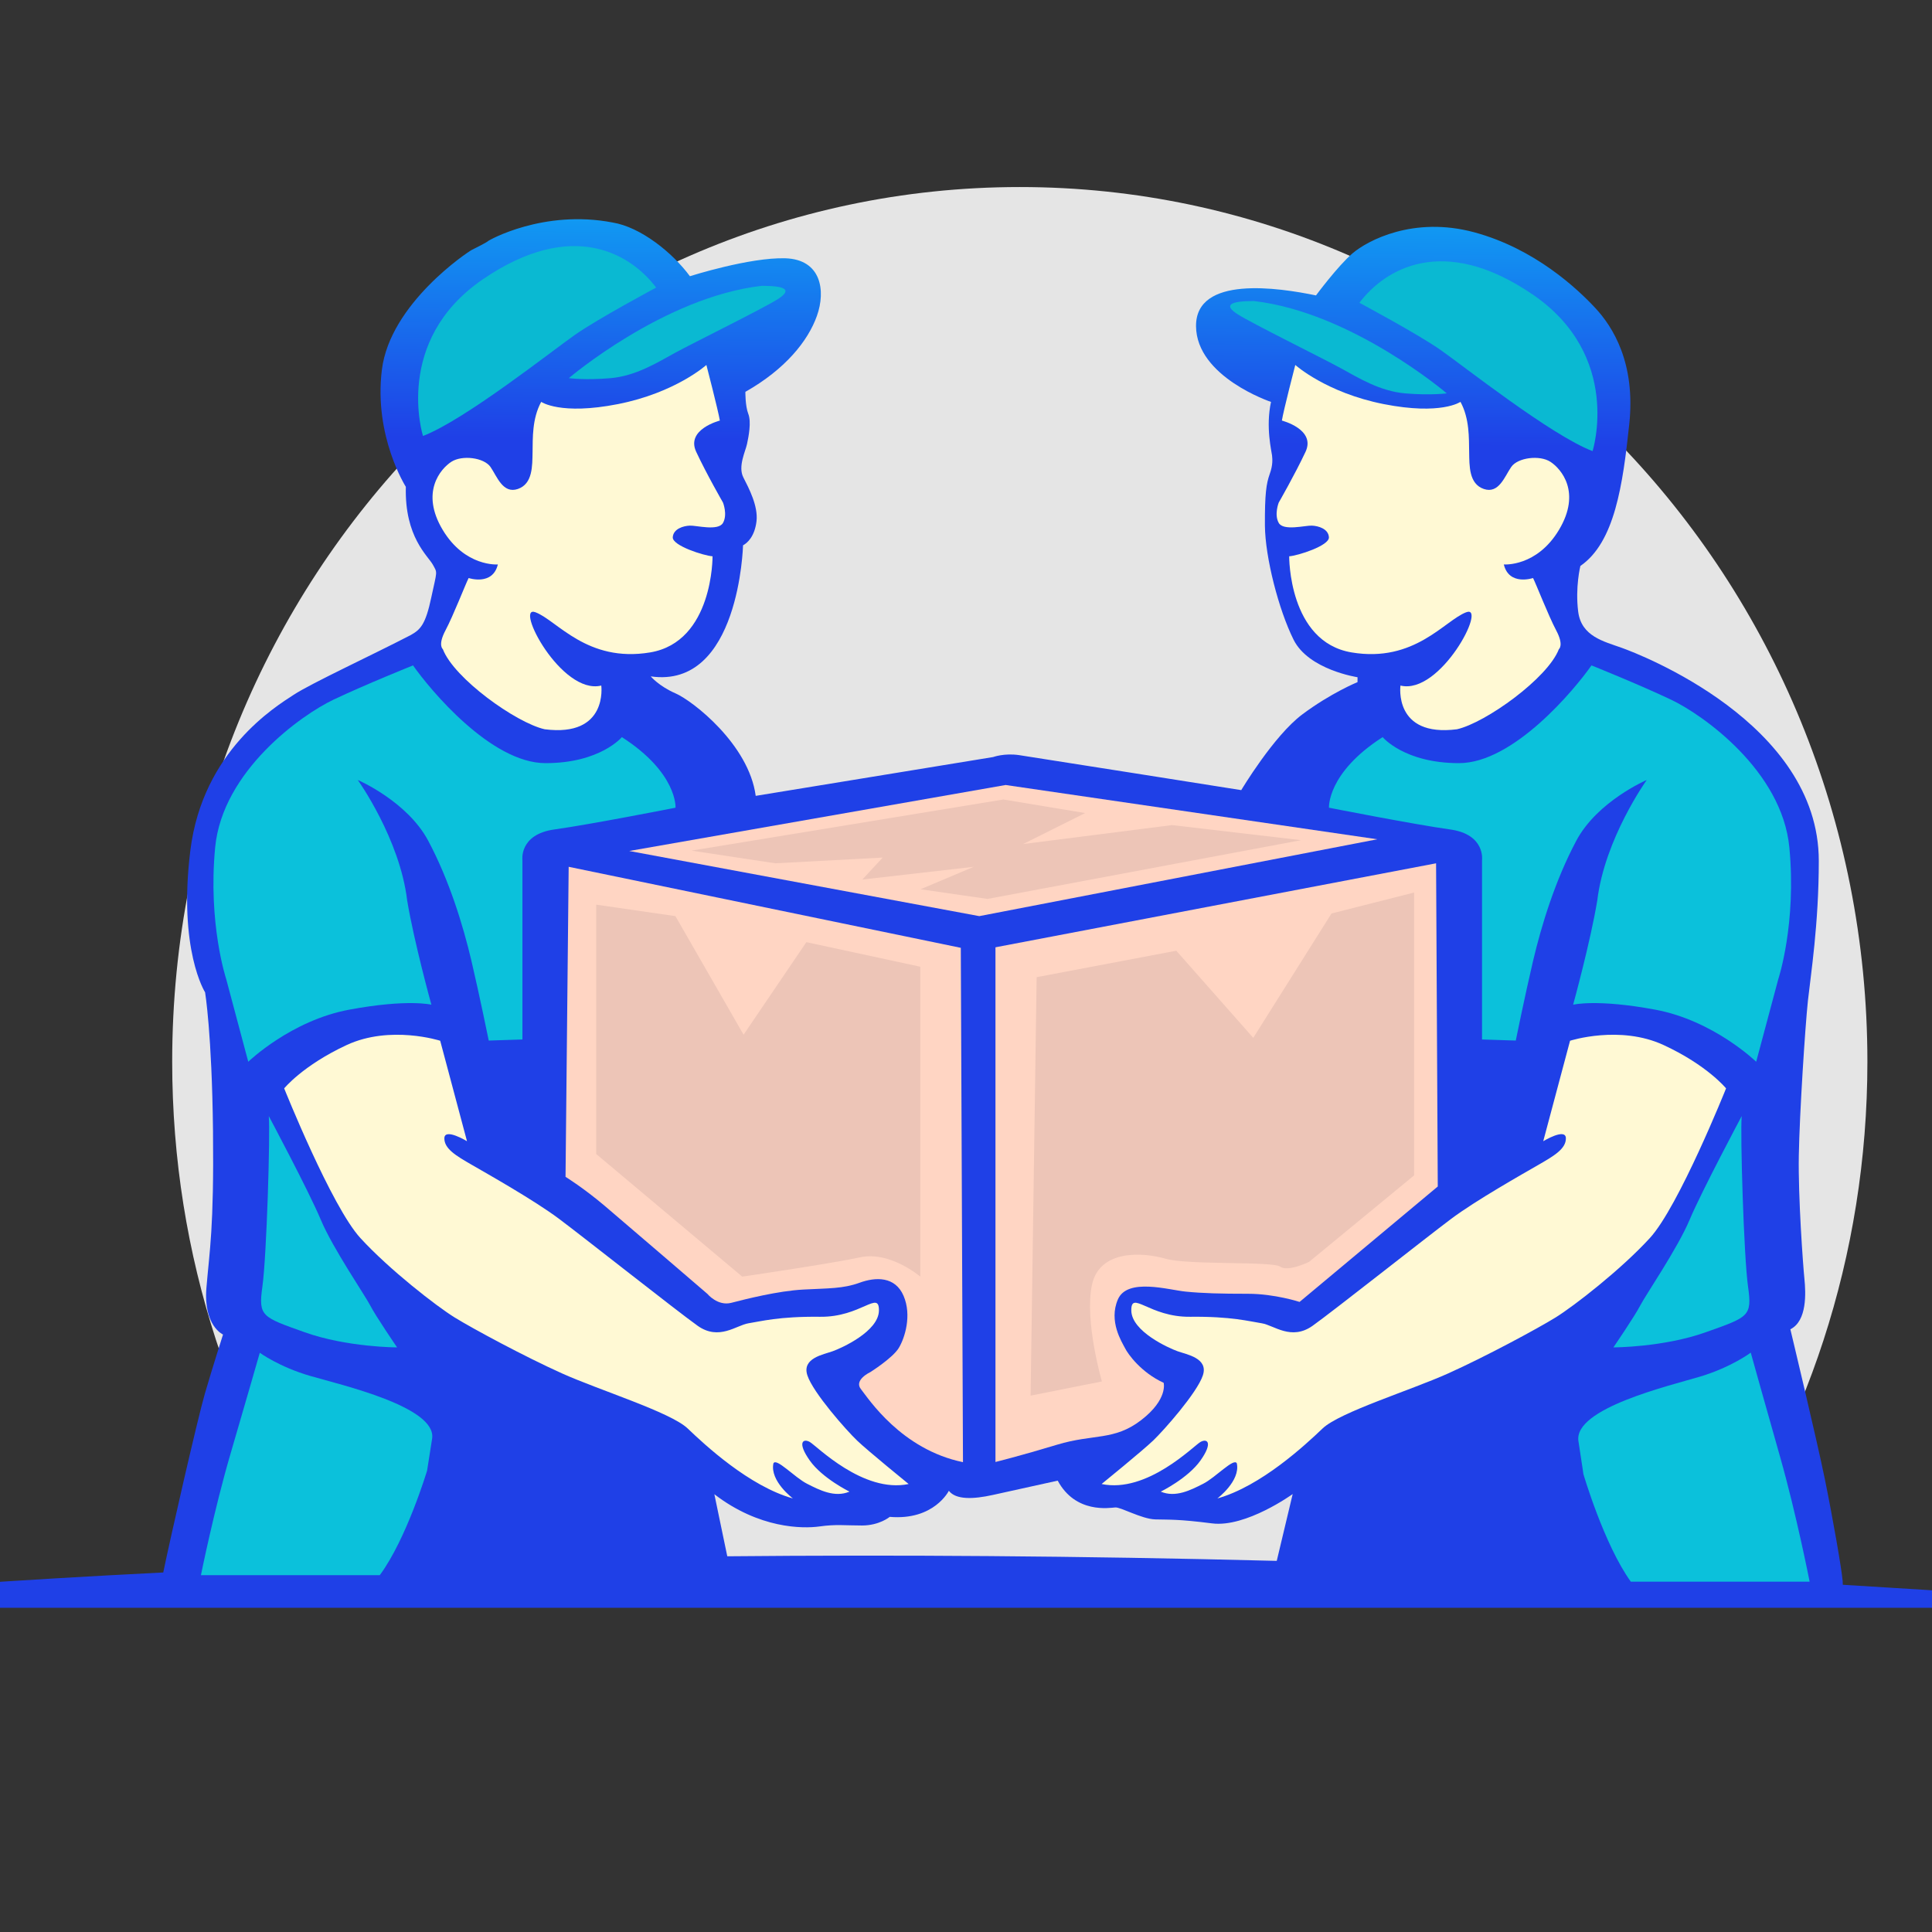
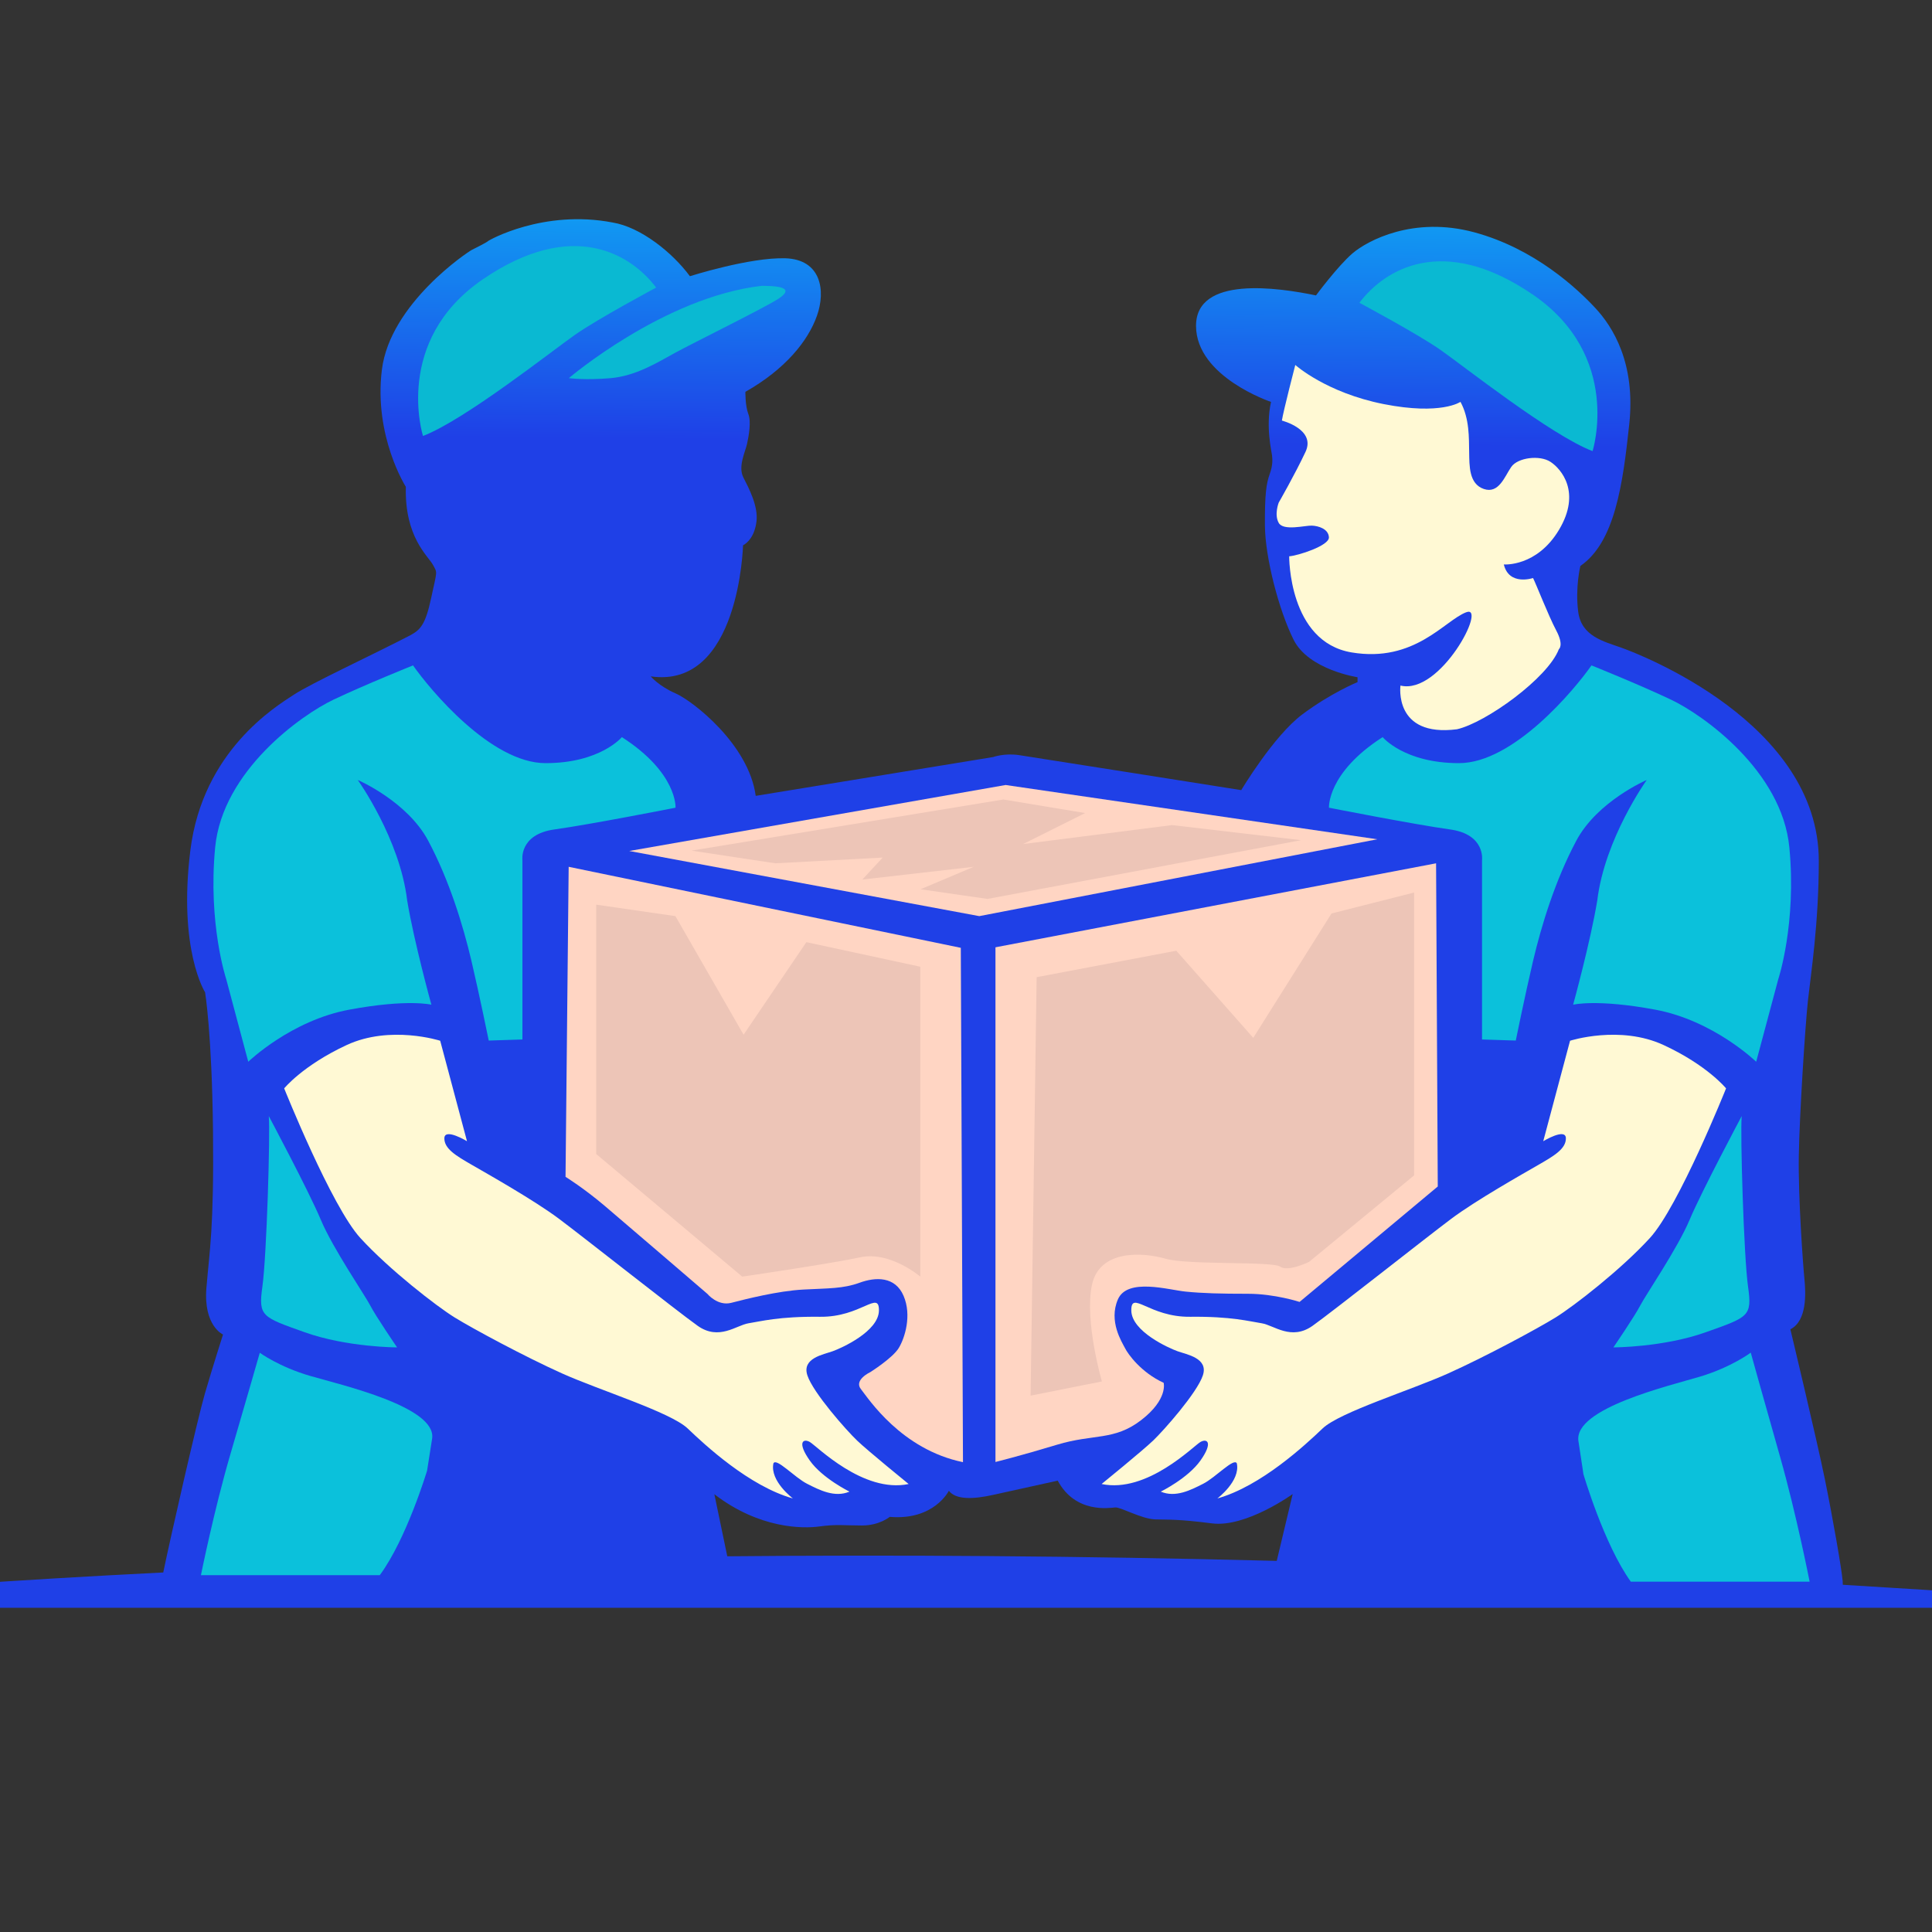
<svg xmlns="http://www.w3.org/2000/svg" width="32" height="32" viewBox="0 0 32 32" fill="none">
  <rect x="0" y="0" width="32" height="32" fill="#333333" stroke="none" />
  <g clip-path="url(#clip0_60_46)">
-     <path d="M28.18 26.197C29.908 23.79 30.93 20.811 30.93 17.585C30.93 9.584 24.645 3.098 16.891 3.098C9.137 3.098 2.852 9.584 2.852 17.585C2.852 20.811 3.873 23.79 5.601 26.197H28.18Z" fill="#E5E5E5" />
    <path d="M30.523 26.249C30.523 26.227 30.522 26.205 30.52 26.184C30.503 25.986 30.363 25.176 30.224 24.493C30.084 23.81 29.654 22.017 29.654 22.017C29.933 21.879 29.91 21.412 29.887 21.184C29.864 20.956 29.782 19.835 29.794 19.14C29.806 18.444 29.899 17.005 29.945 16.574C29.992 16.142 30.125 15.303 30.125 14.259C30.125 11.97 27.151 10.833 26.858 10.729C26.565 10.624 26.193 10.541 26.14 10.133C26.088 9.726 26.176 9.374 26.176 9.374C26.745 8.982 26.879 8.031 26.986 7.022C27.093 6.012 26.712 5.41 26.42 5.098C26.128 4.785 25.424 4.12 24.42 3.848C23.416 3.576 22.651 3.983 22.402 4.196C22.154 4.41 21.797 4.893 21.797 4.893C21.179 4.765 19.806 4.558 19.81 5.401C19.815 6.244 21.052 6.657 21.052 6.657C20.96 7.075 21.064 7.485 21.069 7.543C21.074 7.601 21.087 7.696 21.03 7.853C20.974 8.01 20.948 8.181 20.951 8.707C20.956 9.234 21.178 10.097 21.426 10.596C21.675 11.095 22.485 11.217 22.485 11.217V11.298C22.485 11.298 22.044 11.478 21.57 11.833C21.095 12.188 20.559 13.087 20.559 13.087C20.559 13.087 17.121 12.543 16.878 12.507C16.634 12.471 16.45 12.539 16.45 12.539L12.517 13.182C12.403 12.328 11.471 11.608 11.192 11.486C10.913 11.365 10.778 11.203 10.778 11.203C12.247 11.415 12.307 9.032 12.307 9.032C12.377 8.995 12.499 8.888 12.53 8.635C12.56 8.383 12.404 8.087 12.312 7.907C12.22 7.727 12.347 7.476 12.373 7.354C12.399 7.233 12.447 6.99 12.394 6.855C12.342 6.72 12.346 6.49 12.346 6.49C13.005 6.117 13.383 5.649 13.531 5.231C13.68 4.813 13.601 4.297 13.008 4.278C12.416 4.26 11.427 4.575 11.427 4.575C11.139 4.184 10.612 3.761 10.145 3.685C9 3.465 8.089 3.982 8.081 3.995C8.072 4.009 7.871 4.112 7.815 4.139C7.758 4.166 6.46 5.025 6.325 6.126C6.189 7.227 6.722 8.063 6.722 8.063C6.7 8.899 7.092 9.209 7.17 9.354C7.249 9.497 7.24 9.444 7.144 9.893C7.049 10.343 6.965 10.428 6.804 10.518C6.163 10.851 5.161 11.314 4.866 11.507C4.569 11.701 3.358 12.434 3.153 14.084C2.948 15.734 3.397 16.436 3.397 16.436C3.397 16.436 3.51 17.115 3.528 18.733C3.545 20.351 3.471 20.702 3.419 21.331C3.367 21.961 3.694 22.104 3.694 22.104C3.694 22.104 3.524 22.635 3.393 23.084C3.27 23.508 2.819 25.484 2.704 26.045C-2.342 26.298 -5.16 26.63 -5.16 26.63H2.718H7.393H7.882H12.225H36.084C34.181 26.483 32.326 26.356 30.523 26.249ZM12.046 25.777L11.832 24.749C12.576 25.321 13.296 25.321 13.572 25.283C13.849 25.244 13.991 25.267 14.278 25.267C14.566 25.267 14.737 25.124 14.737 25.124C15.472 25.187 15.716 24.692 15.716 24.692C15.832 24.843 16.119 24.833 16.445 24.761C16.77 24.689 17.519 24.524 17.519 24.524C17.816 25.075 18.379 24.974 18.473 24.968C18.566 24.962 18.908 25.159 19.134 25.166C19.361 25.172 19.512 25.16 20.075 25.232C20.639 25.304 21.411 24.746 21.411 24.746C21.411 24.746 21.26 25.382 21.147 25.853C17.85 25.769 14.806 25.751 12.046 25.777Z" fill="url(#paint0_linear_60_46)" />
    <path d="M3.328 26.09C3.328 26.09 3.546 25.008 3.816 24.086C4.086 23.163 4.303 22.406 4.303 22.406C4.303 22.406 4.621 22.639 5.136 22.789C5.65 22.939 7.24 23.302 7.157 23.83C7.074 24.358 7.074 24.358 7.074 24.358C7.074 24.358 6.734 25.49 6.29 26.09H3.328Z" fill="#0BC1DB" />
    <path d="M4.452 18.486C4.452 18.486 5.114 19.727 5.314 20.204C5.514 20.68 6.045 21.453 6.133 21.624C6.22 21.795 6.577 22.317 6.577 22.317C6.577 22.317 5.749 22.317 5.043 22.065C4.338 21.814 4.277 21.804 4.346 21.31C4.416 20.817 4.478 18.774 4.452 18.486Z" fill="#0BC1DB" />
    <path d="M4.112 17.586C4.112 17.586 4.818 16.902 5.786 16.723C6.753 16.543 7.145 16.641 7.145 16.641C7.145 16.641 6.857 15.598 6.744 14.914C6.622 13.89 5.926 12.919 5.926 12.919C5.926 12.919 6.744 13.27 7.093 13.926C7.442 14.582 7.668 15.32 7.808 15.913C7.947 16.506 8.095 17.235 8.095 17.235L8.653 17.217V14.25C8.653 14.25 8.592 13.819 9.185 13.738C9.777 13.656 11.189 13.378 11.189 13.378C11.189 13.378 11.224 12.802 10.3 12.209C10.3 12.209 9.943 12.64 9.036 12.64C8.13 12.64 7.119 11.418 6.841 11.021C6.841 11.021 6.056 11.336 5.525 11.588C4.994 11.839 3.687 12.766 3.564 14.033C3.442 15.301 3.747 16.218 3.747 16.218L4.112 17.586Z" fill="#0BC1DB" />
    <path d="M29.088 17.586C29.088 17.586 28.383 16.902 27.415 16.723C26.448 16.543 26.056 16.641 26.056 16.641C26.056 16.641 26.343 15.598 26.456 14.914C26.579 13.89 27.275 12.919 27.275 12.919C27.275 12.919 26.456 13.27 26.108 13.926C25.759 14.582 25.533 15.32 25.393 15.913C25.254 16.506 25.106 17.235 25.106 17.235L24.547 17.217V14.25C24.547 14.25 24.609 13.819 24.016 13.738C23.424 13.656 22.012 13.378 22.012 13.378C22.012 13.378 21.977 12.802 22.901 12.209C22.901 12.209 23.258 12.64 24.165 12.64C25.07 12.64 26.082 11.418 26.36 11.021C26.36 11.021 27.145 11.336 27.676 11.588C28.207 11.839 29.514 12.766 29.637 14.033C29.759 15.301 29.454 16.218 29.454 16.218L29.088 17.586Z" fill="#0BC1DB" />
    <path d="M4.707 18.027C4.707 18.027 5.491 19.987 5.971 20.508C6.45 21.03 7.225 21.632 7.53 21.821C7.835 22.009 8.689 22.469 9.307 22.747C9.926 23.026 11.107 23.39 11.39 23.66C11.672 23.93 12.41 24.617 13.133 24.819C13.133 24.819 12.749 24.531 12.81 24.239C12.854 24.136 13.163 24.473 13.368 24.576C13.573 24.68 13.825 24.81 14.07 24.706C14.07 24.706 13.621 24.486 13.412 24.19C13.202 23.893 13.299 23.821 13.412 23.883C13.525 23.947 14.296 24.738 15.05 24.58C15.05 24.58 14.37 24.027 14.196 23.86C14.022 23.694 13.468 23.069 13.373 22.781C13.277 22.493 13.643 22.435 13.791 22.381C13.939 22.328 14.553 22.053 14.558 21.707C14.562 21.361 14.261 21.819 13.581 21.81C12.902 21.802 12.597 21.887 12.396 21.918C12.196 21.95 11.909 22.21 11.555 21.959C11.202 21.707 9.673 20.497 9.26 20.188C8.846 19.878 8.07 19.441 7.814 19.293C7.557 19.145 7.357 19.028 7.36 18.852C7.365 18.677 7.735 18.902 7.735 18.902L7.291 17.238C7.291 17.238 6.467 16.973 5.742 17.309C5.015 17.647 4.707 18.027 4.707 18.027Z" fill="#FFF9D4" />
    <path d="M29.973 26.197C29.973 26.197 29.755 25.084 29.485 24.134C29.215 23.184 28.998 22.404 28.998 22.404C28.998 22.404 28.68 22.643 28.165 22.799C27.65 22.953 26.06 23.327 26.144 23.87C26.227 24.413 26.226 24.415 26.226 24.415C26.226 24.415 26.567 25.58 27.011 26.197L29.973 26.197Z" fill="#0BC1DB" />
    <path d="M28.848 18.486C28.848 18.486 28.186 19.727 27.985 20.204C27.785 20.68 27.254 21.453 27.167 21.624C27.08 21.795 26.723 22.317 26.723 22.317C26.723 22.317 27.551 22.317 28.256 22.065C28.962 21.814 29.023 21.804 28.953 21.31C28.883 20.815 28.822 18.774 28.848 18.486Z" fill="#0BC1DB" />
    <path d="M28.589 18.027C28.589 18.027 27.805 19.987 27.325 20.508C26.846 21.03 26.071 21.632 25.766 21.821C25.461 22.009 24.607 22.469 23.989 22.747C23.37 23.026 22.189 23.39 21.906 23.66C21.623 23.93 20.886 24.617 20.163 24.819C20.163 24.819 20.547 24.531 20.486 24.239C20.442 24.136 20.133 24.473 19.928 24.576C19.723 24.68 19.471 24.81 19.226 24.706C19.226 24.706 19.675 24.486 19.884 24.19C20.094 23.893 19.997 23.821 19.884 23.883C19.771 23.947 19 24.738 18.246 24.58C18.246 24.58 18.926 24.027 19.1 23.86C19.274 23.694 19.828 23.069 19.923 22.781C20.019 22.493 19.654 22.435 19.505 22.381C19.357 22.328 18.743 22.053 18.738 21.707C18.734 21.361 19.035 21.819 19.715 21.81C20.394 21.802 20.699 21.887 20.9 21.918C21.1 21.95 21.387 22.21 21.741 21.959C22.094 21.707 23.623 20.497 24.036 20.188C24.45 19.878 25.226 19.441 25.482 19.293C25.739 19.145 25.939 19.028 25.936 18.852C25.932 18.676 25.561 18.902 25.561 18.902L26.005 17.238C26.005 17.238 26.828 16.973 27.554 17.309C28.28 17.645 28.589 18.027 28.589 18.027Z" fill="#FFF9D4" />
-     <path d="M7.335 10.752C7.335 10.752 7.247 10.689 7.378 10.442C7.509 10.195 7.709 9.678 7.762 9.574C7.762 9.574 8.159 9.709 8.246 9.349C8.246 9.349 7.702 9.394 7.331 8.774C6.961 8.154 7.296 7.766 7.475 7.649C7.654 7.533 8.015 7.578 8.124 7.734C8.232 7.891 8.329 8.184 8.577 8.099C8.825 8.014 8.816 7.717 8.821 7.488C8.825 7.258 8.812 6.935 8.964 6.656C8.964 6.656 9.282 6.881 10.236 6.693C11.191 6.504 11.7 6.045 11.7 6.045C11.7 6.045 11.896 6.8 11.923 6.966C11.923 6.966 11.357 7.11 11.531 7.483C11.705 7.856 11.975 8.324 11.975 8.324C11.975 8.324 12.054 8.522 11.975 8.661C11.896 8.8 11.534 8.701 11.426 8.706C11.318 8.71 11.152 8.759 11.143 8.899C11.135 9.039 11.662 9.205 11.802 9.214C11.802 9.214 11.815 10.63 10.769 10.806C9.723 10.981 9.226 10.275 8.869 10.141C8.512 10.006 9.296 11.517 9.959 11.355C9.959 11.355 10.076 12.214 9.022 12.079C8.545 11.971 7.517 11.233 7.335 10.752Z" fill="#FFF9D4" />
    <path d="M25.82 10.752C25.82 10.752 25.907 10.689 25.776 10.442C25.645 10.195 25.445 9.678 25.392 9.574C25.392 9.574 24.995 9.709 24.908 9.349C24.908 9.349 25.453 9.394 25.823 8.774C26.194 8.153 25.859 7.766 25.68 7.649C25.501 7.533 25.139 7.578 25.031 7.734C24.922 7.891 24.826 8.184 24.577 8.099C24.329 8.014 24.338 7.717 24.334 7.488C24.329 7.258 24.342 6.935 24.19 6.656C24.19 6.656 23.872 6.881 22.918 6.693C21.964 6.504 21.454 6.045 21.454 6.045C21.454 6.045 21.258 6.8 21.232 6.966C21.232 6.966 21.798 7.11 21.624 7.483C21.449 7.856 21.18 8.324 21.18 8.324C21.18 8.324 21.101 8.522 21.18 8.661C21.258 8.799 21.62 8.701 21.728 8.706C21.837 8.71 22.003 8.759 22.011 8.899C22.019 9.039 21.493 9.205 21.353 9.214C21.353 9.214 21.34 10.63 22.386 10.806C23.431 10.982 23.928 10.275 24.285 10.141C24.642 10.006 23.858 11.517 23.196 11.355C23.196 11.355 23.078 12.214 24.132 12.079C24.608 11.971 25.636 11.233 25.82 10.752Z" fill="#FFF9D4" />
    <path d="M7.006 7.221C7.006 7.221 6.506 5.644 7.999 4.625C9.492 3.606 10.456 4.217 10.868 4.763C10.868 4.763 9.904 5.279 9.527 5.543C9.15 5.806 7.697 6.957 7.006 7.221Z" fill="#0AB9D2" />
    <path d="M9.422 6.263C9.422 6.263 10.996 4.92 12.617 4.734C13.012 4.734 13.122 4.8 12.889 4.951C12.657 5.101 11.477 5.682 11.181 5.844C10.885 6.006 10.531 6.228 10.107 6.264C9.683 6.3 9.422 6.263 9.422 6.263Z" fill="#0AB9D2" />
    <path d="M26.378 7.472C26.378 7.472 26.878 5.896 25.385 4.877C23.892 3.858 22.928 4.469 22.516 5.015C22.516 5.015 23.48 5.53 23.857 5.794C24.235 6.057 25.687 7.208 26.378 7.472Z" fill="#0AB9D2" />
-     <path d="M23.963 6.515C23.963 6.515 22.389 5.172 20.768 4.986C20.373 4.986 20.263 5.052 20.496 5.203C20.729 5.353 21.908 5.934 22.203 6.096C22.5 6.258 22.854 6.48 23.278 6.516C23.702 6.551 23.963 6.515 23.963 6.515Z" fill="#0AB9D2" />
    <path d="M9.419 14.357L9.367 19.492C9.367 19.492 9.672 19.681 10.016 19.973C10.36 20.265 11.716 21.43 11.716 21.43C11.716 21.43 11.885 21.637 12.112 21.579C12.34 21.52 12.884 21.381 13.307 21.359C13.729 21.337 13.965 21.345 14.235 21.247C14.504 21.148 14.827 21.139 14.966 21.463C15.105 21.787 14.987 22.16 14.887 22.326C14.787 22.492 14.416 22.726 14.416 22.726C14.416 22.726 14.137 22.856 14.26 23.009C14.382 23.162 14.926 24.007 15.95 24.218L15.914 15.699L9.419 14.357Z" fill="#FFD5C3" />
    <path d="M10.422 14.095L16.22 15.174L22.812 13.901L16.656 13.002L10.422 14.095Z" fill="#FFD5C3" />
    <path d="M16.489 15.69L23.786 14.299L23.814 19.652L21.525 21.564C21.525 21.564 21.115 21.429 20.669 21.429C20.222 21.429 19.917 21.421 19.638 21.393C19.359 21.366 18.673 21.159 18.516 21.522C18.359 21.884 18.581 22.226 18.633 22.328C18.684 22.431 18.902 22.733 19.274 22.904C19.274 22.904 19.349 23.177 18.902 23.521C18.456 23.866 18.113 23.746 17.508 23.929C16.904 24.112 16.488 24.215 16.488 24.215V15.69H16.489V15.69Z" fill="#FFD5C3" />
    <path d="M9.875 19.114V14.984L11.187 15.174L12.316 17.138L13.356 15.605L15.243 16.012V21.145C15.243 21.145 14.745 20.718 14.248 20.825C13.751 20.932 12.294 21.145 12.294 21.145L9.875 19.114Z" fill="#EDC5B7" />
    <path d="M17.17 16.185L17.07 23.116L18.251 22.881C18.251 22.881 17.961 21.886 18.085 21.287C18.21 20.688 18.936 20.741 19.308 20.849C19.681 20.956 21.081 20.887 21.205 20.98C21.329 21.072 21.682 20.901 21.682 20.901L23.422 19.468V14.783L22.054 15.13L20.758 17.19L19.483 15.747L17.17 16.185Z" fill="#EDC5B7" />
    <path d="M11.453 14.089L16.619 13.242L17.973 13.467L16.946 13.98L19.413 13.666L21.549 13.916L16.356 14.889L15.247 14.729L16.128 14.357L14.283 14.568L14.62 14.204L12.842 14.299L11.453 14.089Z" fill="#EDC5B7" />
  </g>
  <defs>
    <linearGradient id="paint0_linear_60_46" x1="15.677" y1="-0.521" x2="15.611" y2="7.309" gradientUnits="userSpaceOnUse">
      <stop stop-color="#00FFFF" />
      <stop offset="1" stop-color="#1F40E7" />
    </linearGradient>
    <clipPath id="clip0_60_46">
      <rect width="32" height="32" rx="4" fill="white" />
    </clipPath>
  </defs>
</svg>